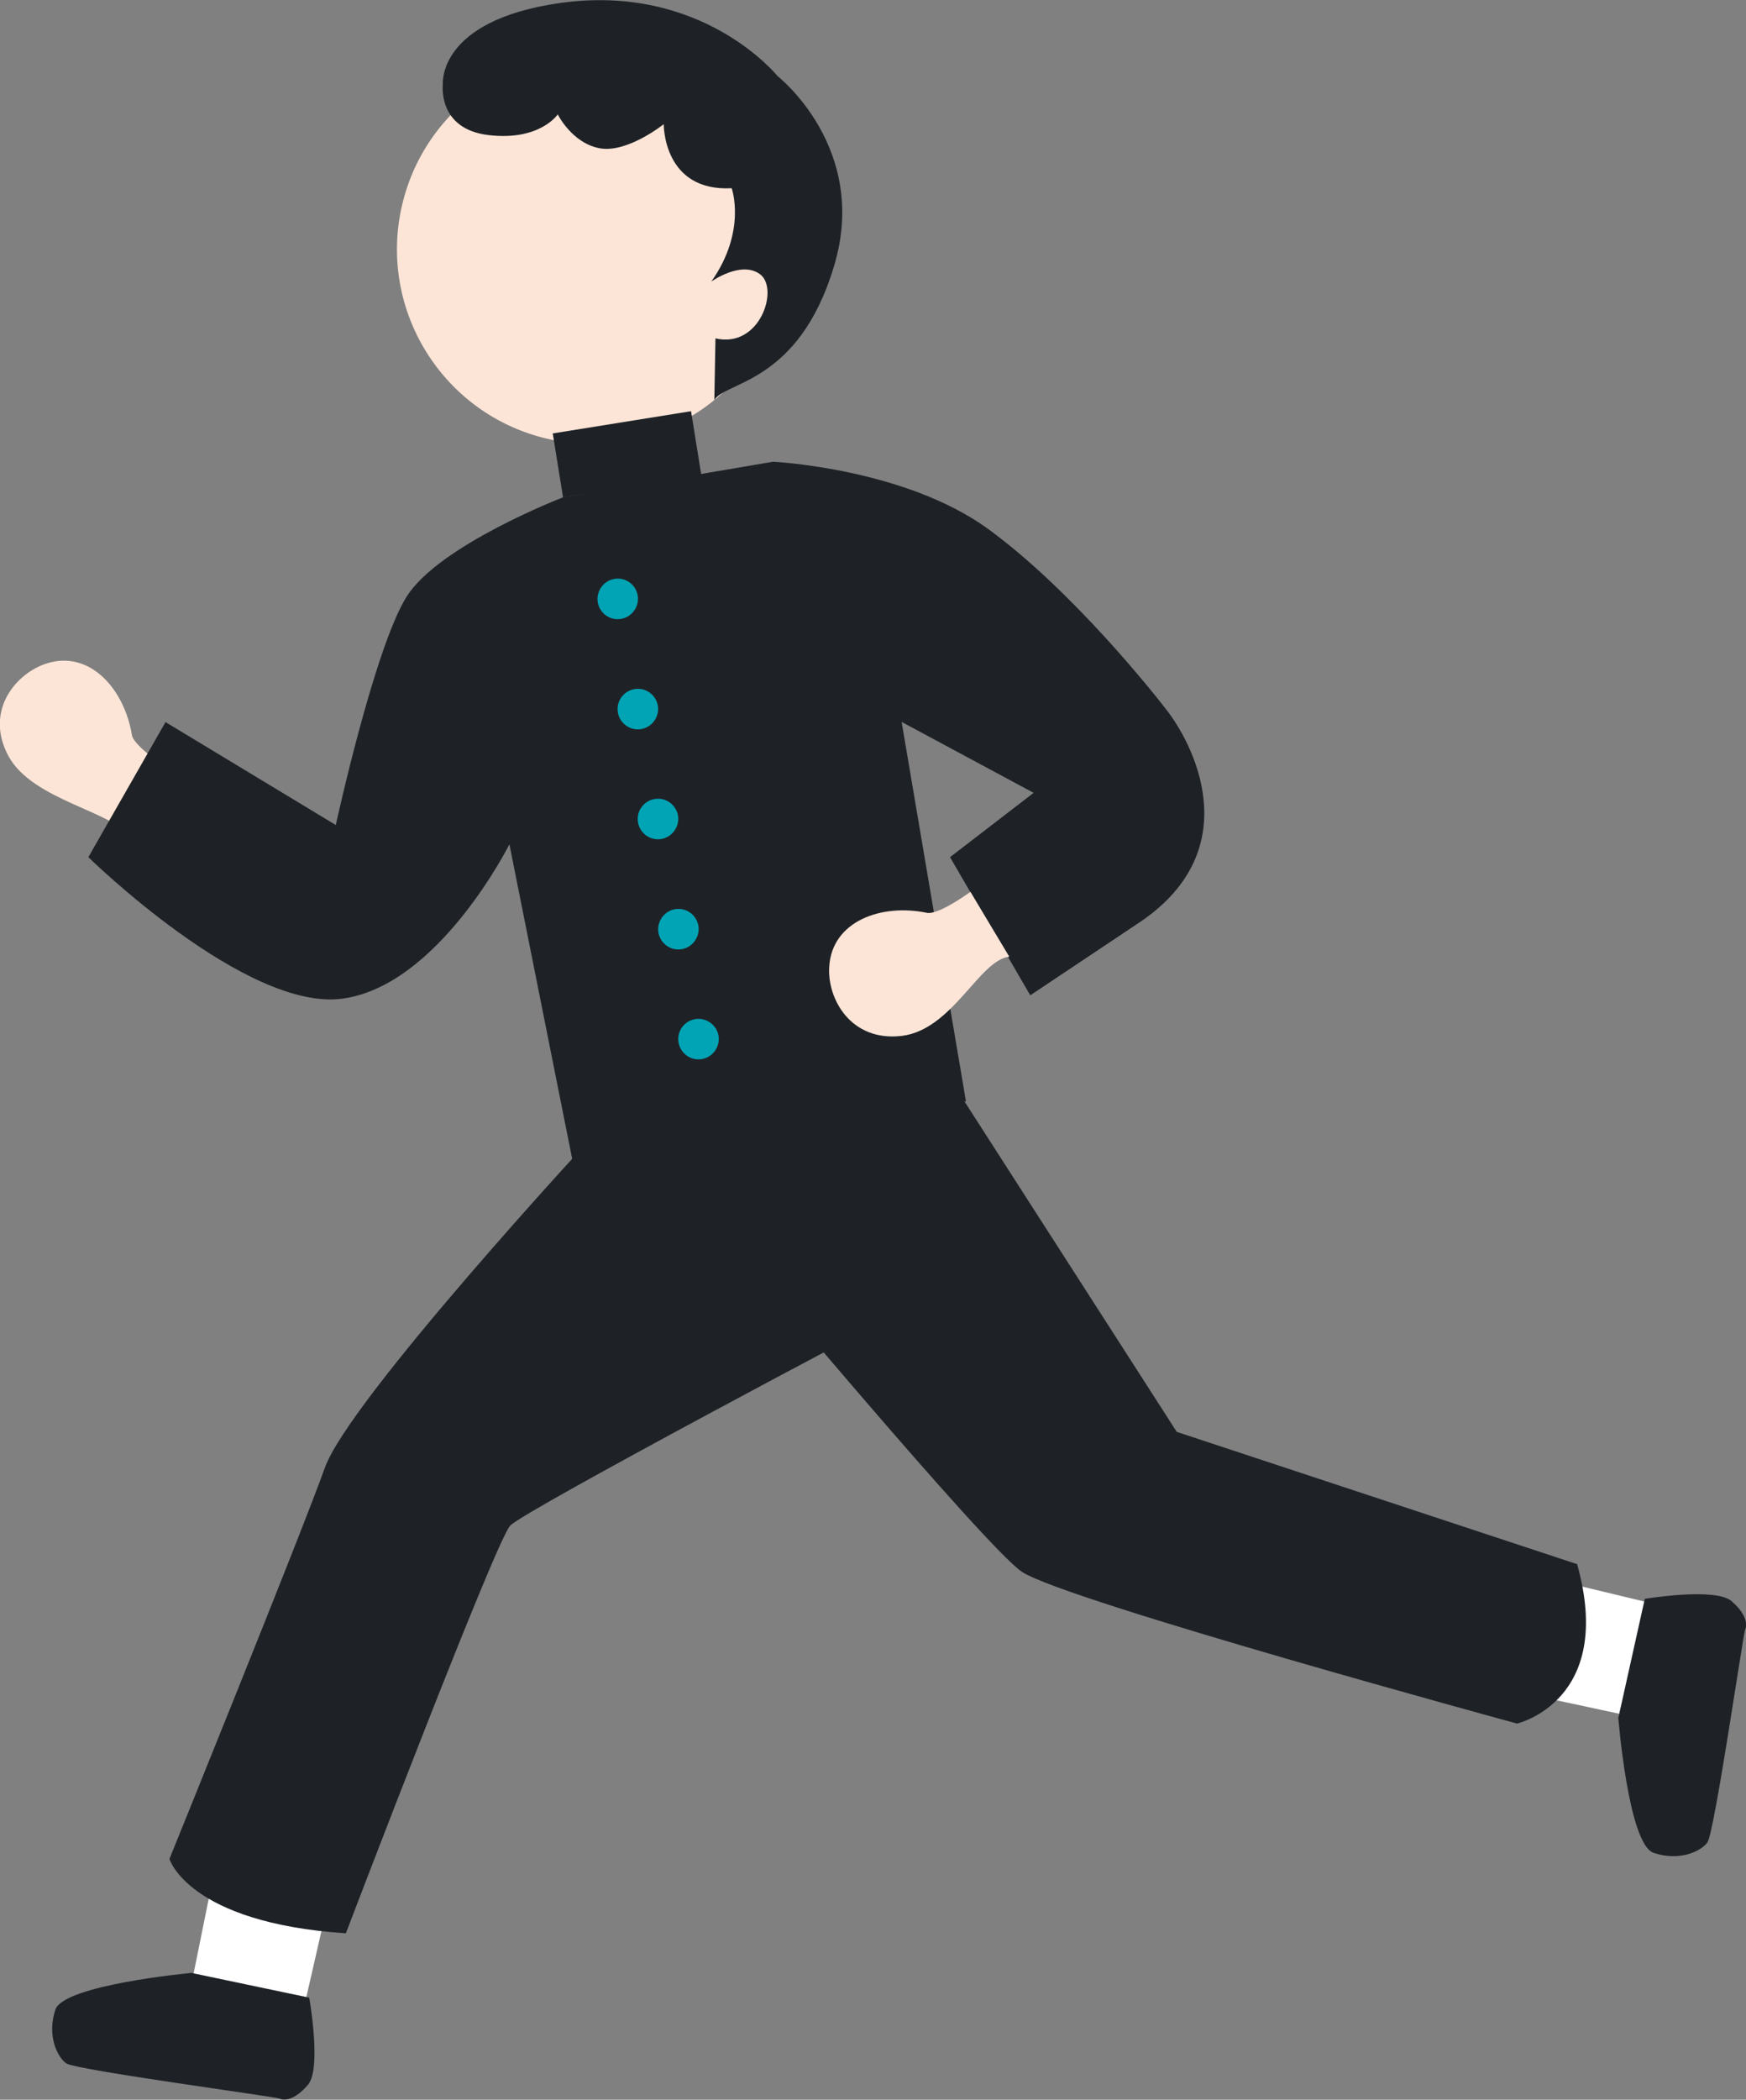
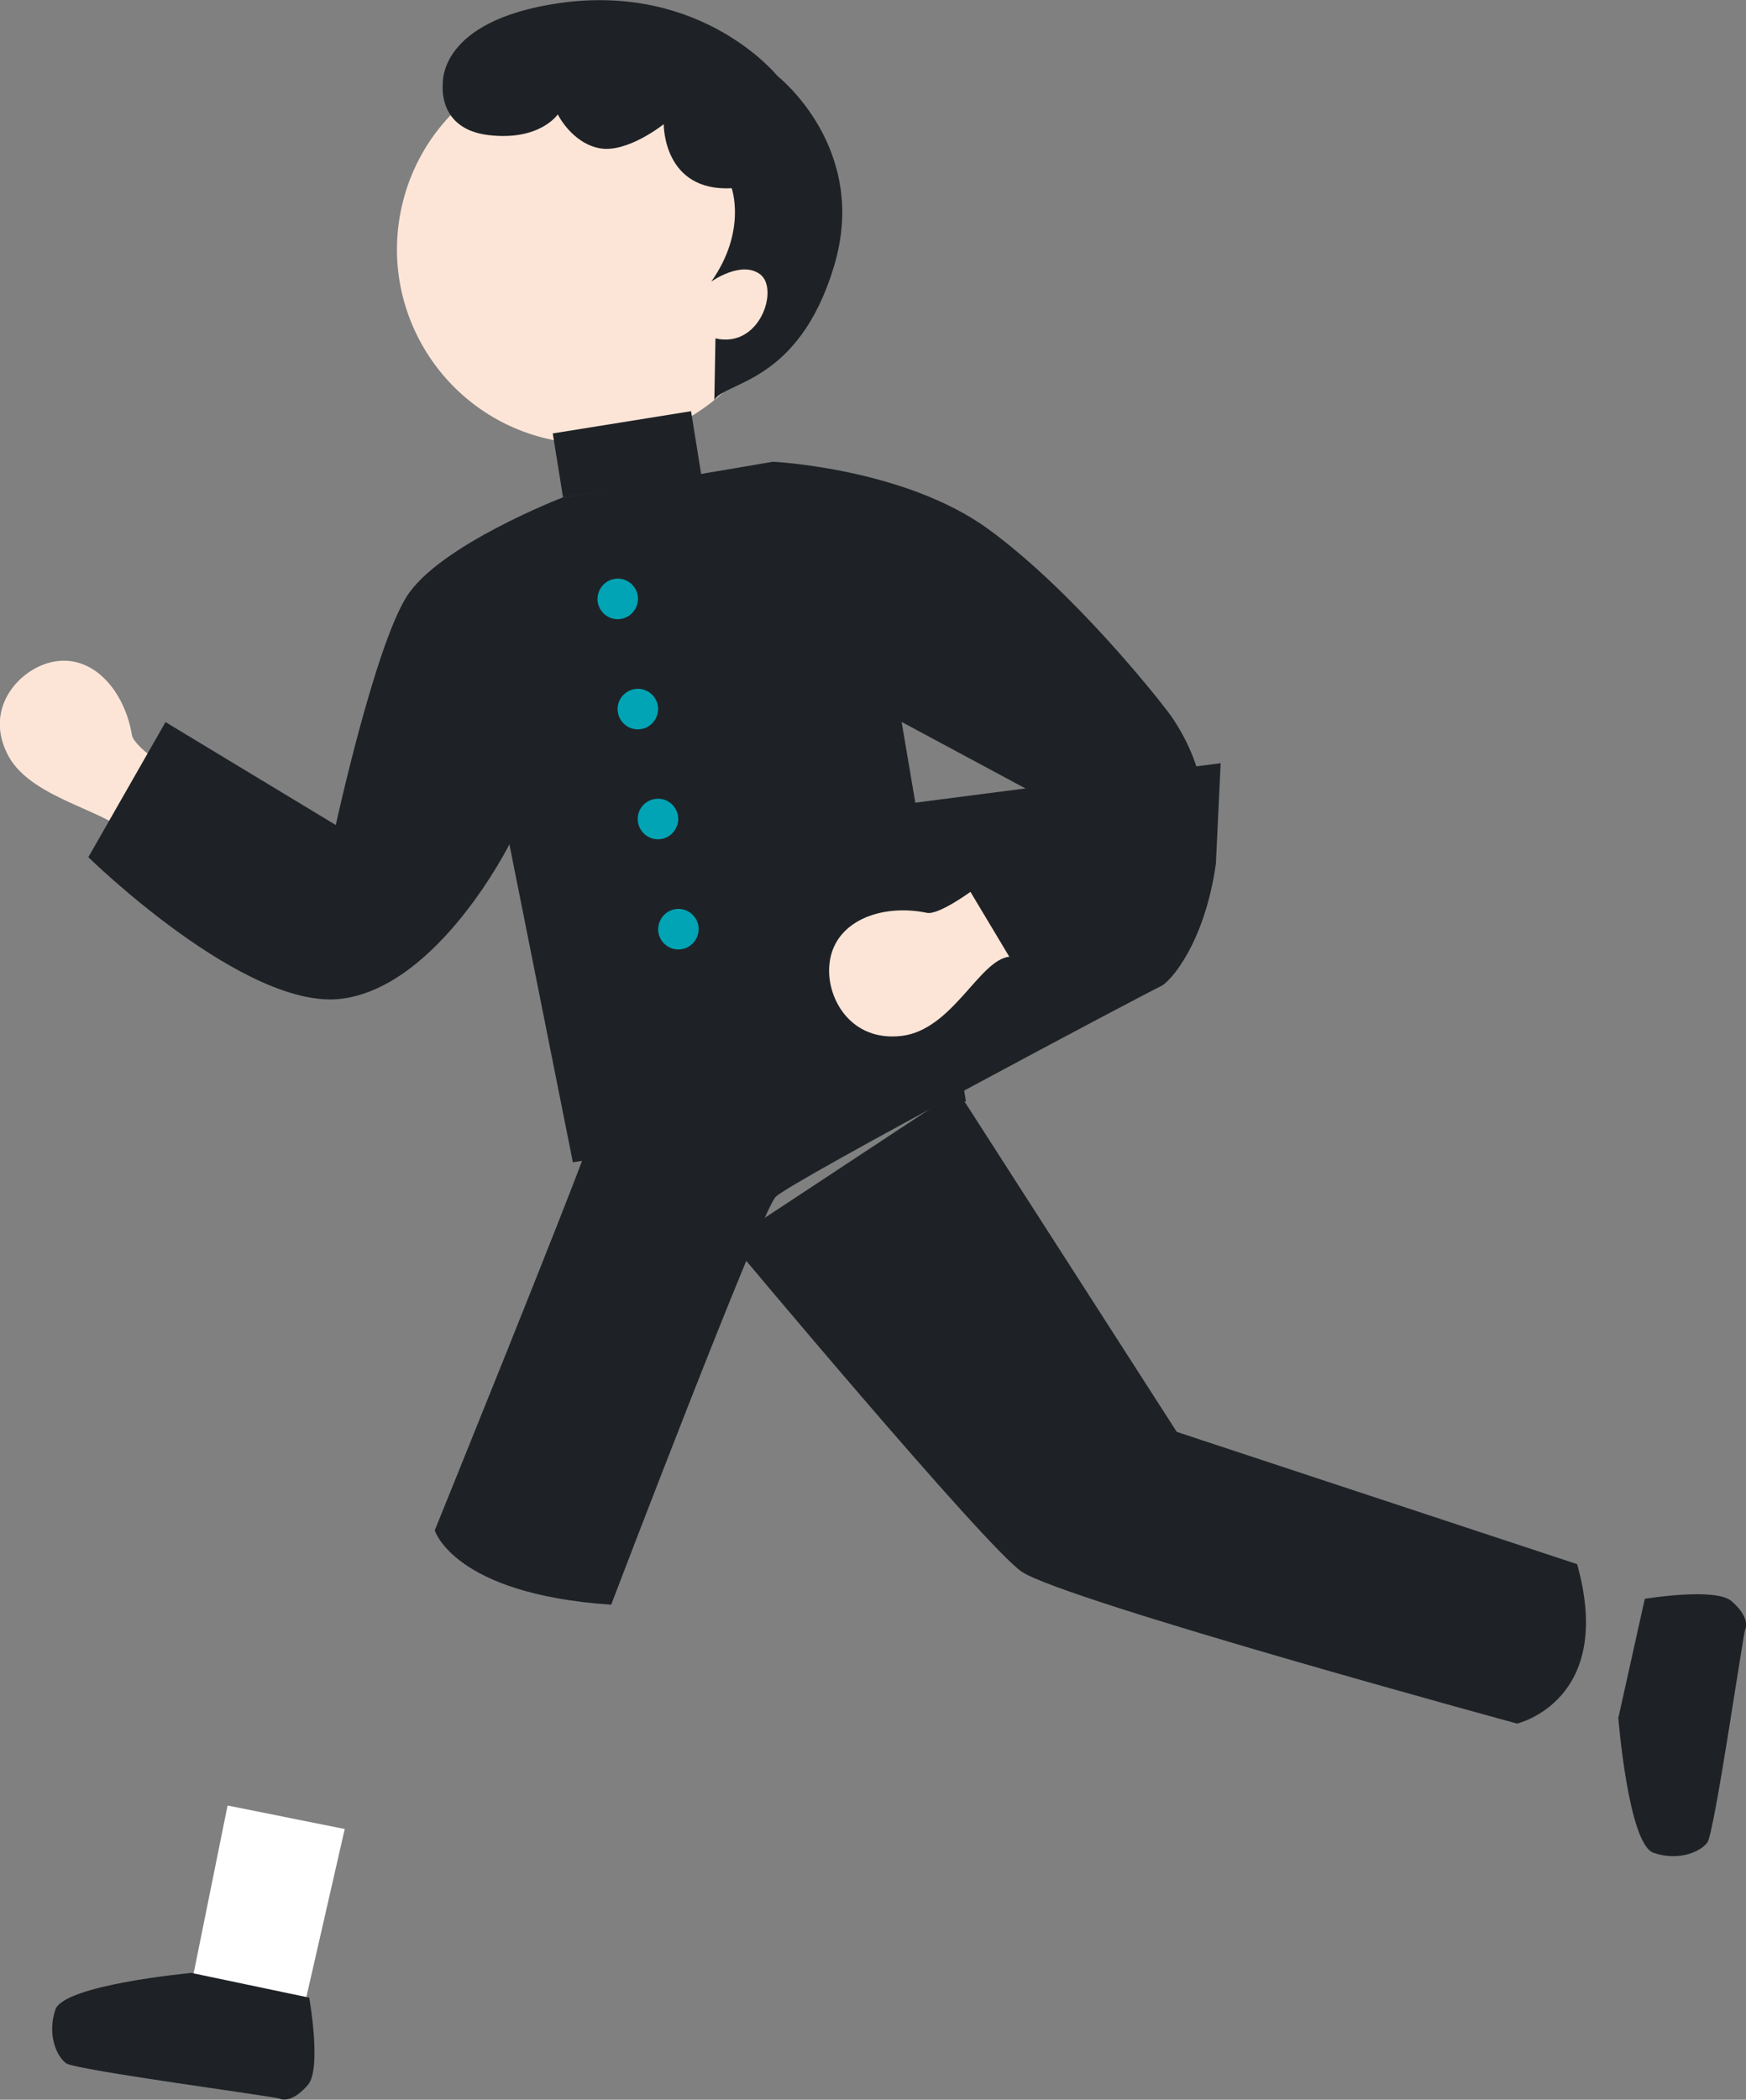
<svg xmlns="http://www.w3.org/2000/svg" id="_レイヤー_2" viewBox="0 0 62.45 75.08">
  <rect x="0" y="0" width="62.45" height="75.08" fill="#808080" stroke="none" />
  <defs>
    <style>.cls-1{fill:#fce5d7;}.cls-1,.cls-2,.cls-3,.cls-4{stroke-width:0px;}.cls-2{fill:#00a4b5;}.cls-3{fill:#1e2226;}.cls-4{fill:#fff;}</style>
  </defs>
  <g id="_レイヤー_2-2">
    <path class="cls-1" d="M6.06,27.53s-1.27-.84-1.34-1.24c-.27-1.65-1.5-3.05-3.04-2.57-1.1.34-2.25,1.69-1.38,3.31.87,1.62,3.89,2,4.38,2.96l1.38-2.46Z" />
    <path class="cls-1" d="M27.93,10.49c-.87,3.74-4.61,6.07-8.35,5.2-3.74-.87-6.07-4.61-5.2-8.35.87-3.74,4.61-6.07,8.35-5.2,3.74.87,6.07,4.61,5.2,8.35Z" />
    <rect class="cls-3" x="19.92" y="15.08" width="5.01" height="2.32" transform="translate(-2.29 3.77) rotate(-9.13)" />
    <polygon class="cls-4" points="6.92 70.59 8.14 64.56 12.33 65.4 10.93 71.53 6.92 70.59" />
    <path class="cls-3" d="M6.81,70.55s-4.53.42-4.83,1.31c-.3.9.05,1.68.39,1.92.35.24,7.48,1.19,7.63,1.26.14.07.52.09,1.02-.5.49-.59.04-3.11.04-3.11l-4.24-.89Z" />
-     <polygon class="cls-4" points="57.92 61.28 51.91 59.99 52.8 55.82 58.91 57.29 57.92 61.28" />
    <path class="cls-3" d="M57.88,61.4s.36,4.54,1.26,4.85c.89.31,1.68-.03,1.93-.37s1.28-7.47,1.35-7.61c.07-.14.09-.52-.49-1.02-.58-.5-3.1-.08-3.1-.08l-.94,4.23Z" />
    <path class="cls-3" d="M26.1,44.38s9.19,11,10.46,11.83c1.61,1.04,17.7,5.42,17.7,5.42,0,0,3.52-.81,2.15-5.7l-14.32-4.73-7.84-12.2-8.16,5.38Z" />
-     <path class="cls-3" d="M21.11,40.73s-8.62,9.32-9.49,11.75c-.87,2.43-5.56,13.99-5.56,13.99,0,0,.67,2.28,6.31,2.66,0,0,5.35-14.02,5.88-14.58.53-.55,13.42-7.38,13.77-7.53s1.58-1.55,1.98-4.39l.17-3.59-13.08,1.69Z" />
+     <path class="cls-3" d="M21.11,40.73c-.87,2.43-5.56,13.99-5.56,13.99,0,0,.67,2.28,6.31,2.66,0,0,5.35-14.02,5.88-14.58.53-.55,13.42-7.38,13.77-7.53s1.58-1.55,1.98-4.39l.17-3.59-13.08,1.69Z" />
    <path class="cls-3" d="M25.55,14.32l.04-2.22c1.6.37,2.28-1.78,1.6-2.29-.68-.51-1.75.26-1.75.26,1.28-1.81.73-3.34.73-3.34-2.46.13-2.43-2.29-2.43-2.29,0,0-1.31,1.05-2.3.86s-1.49-1.21-1.49-1.21c0,0-.64.96-2.48.74-1.84-.22-1.63-1.82-1.63-1.82,0,0-.21-2.27,4.17-2.9,5.12-.73,7.8,2.61,7.8,2.61,0,0,3.3,2.57,2.02,6.8-1.27,4.23-3.92,4.11-4.29,4.8Z" />
    <path class="cls-3" d="M32.26,25.82l4.71,2.53-2.99,2.3,2.87,4.94,3.79-2.53c3.91-2.53,2.18-6.21,1.15-7.59-.49-.65-3.45-4.37-6.44-6.55-2.99-2.18-7.7-2.41-7.7-2.41l-7.53,1.28s-4.43,1.71-5.58,3.55c-1.15,1.84-2.53,8.16-2.53,8.16l-6.09-3.68-2.76,4.83s5.63,5.52,9.08,5.06c3.45-.46,5.98-5.52,5.98-5.52l2.27,11.37,14.06-2.18-2.3-13.56Z" />
    <path class="cls-1" d="M34.71,31.89s-1.15.84-1.56.75c-1.63-.34-3.39.3-3.49,1.92-.08,1.15.77,2.7,2.6,2.48,1.82-.23,2.77-2.72,3.84-2.83" />
    <path class="cls-2" d="M22.82,21.4c0,.4-.31.73-.71.74s-.73-.31-.74-.71c0-.4.31-.73.71-.74s.73.31.74.71Z" />
    <path class="cls-2" d="M23.54,25.34c0,.4-.31.73-.71.74s-.73-.31-.74-.71.31-.73.71-.74.73.31.74.71Z" />
    <path class="cls-2" d="M24.26,29.27c0,.4-.31.73-.71.74s-.73-.31-.74-.71.31-.73.71-.74.73.31.74.71Z" />
    <path class="cls-2" d="M24.99,33.21c0,.4-.31.73-.71.74s-.73-.31-.74-.71c0-.4.31-.73.71-.74s.73.31.74.71Z" />
-     <path class="cls-2" d="M25.71,37.14c0,.4-.31.73-.71.74s-.73-.31-.74-.71.31-.73.71-.74c.4,0,.73.31.74.71Z" />
  </g>
</svg>